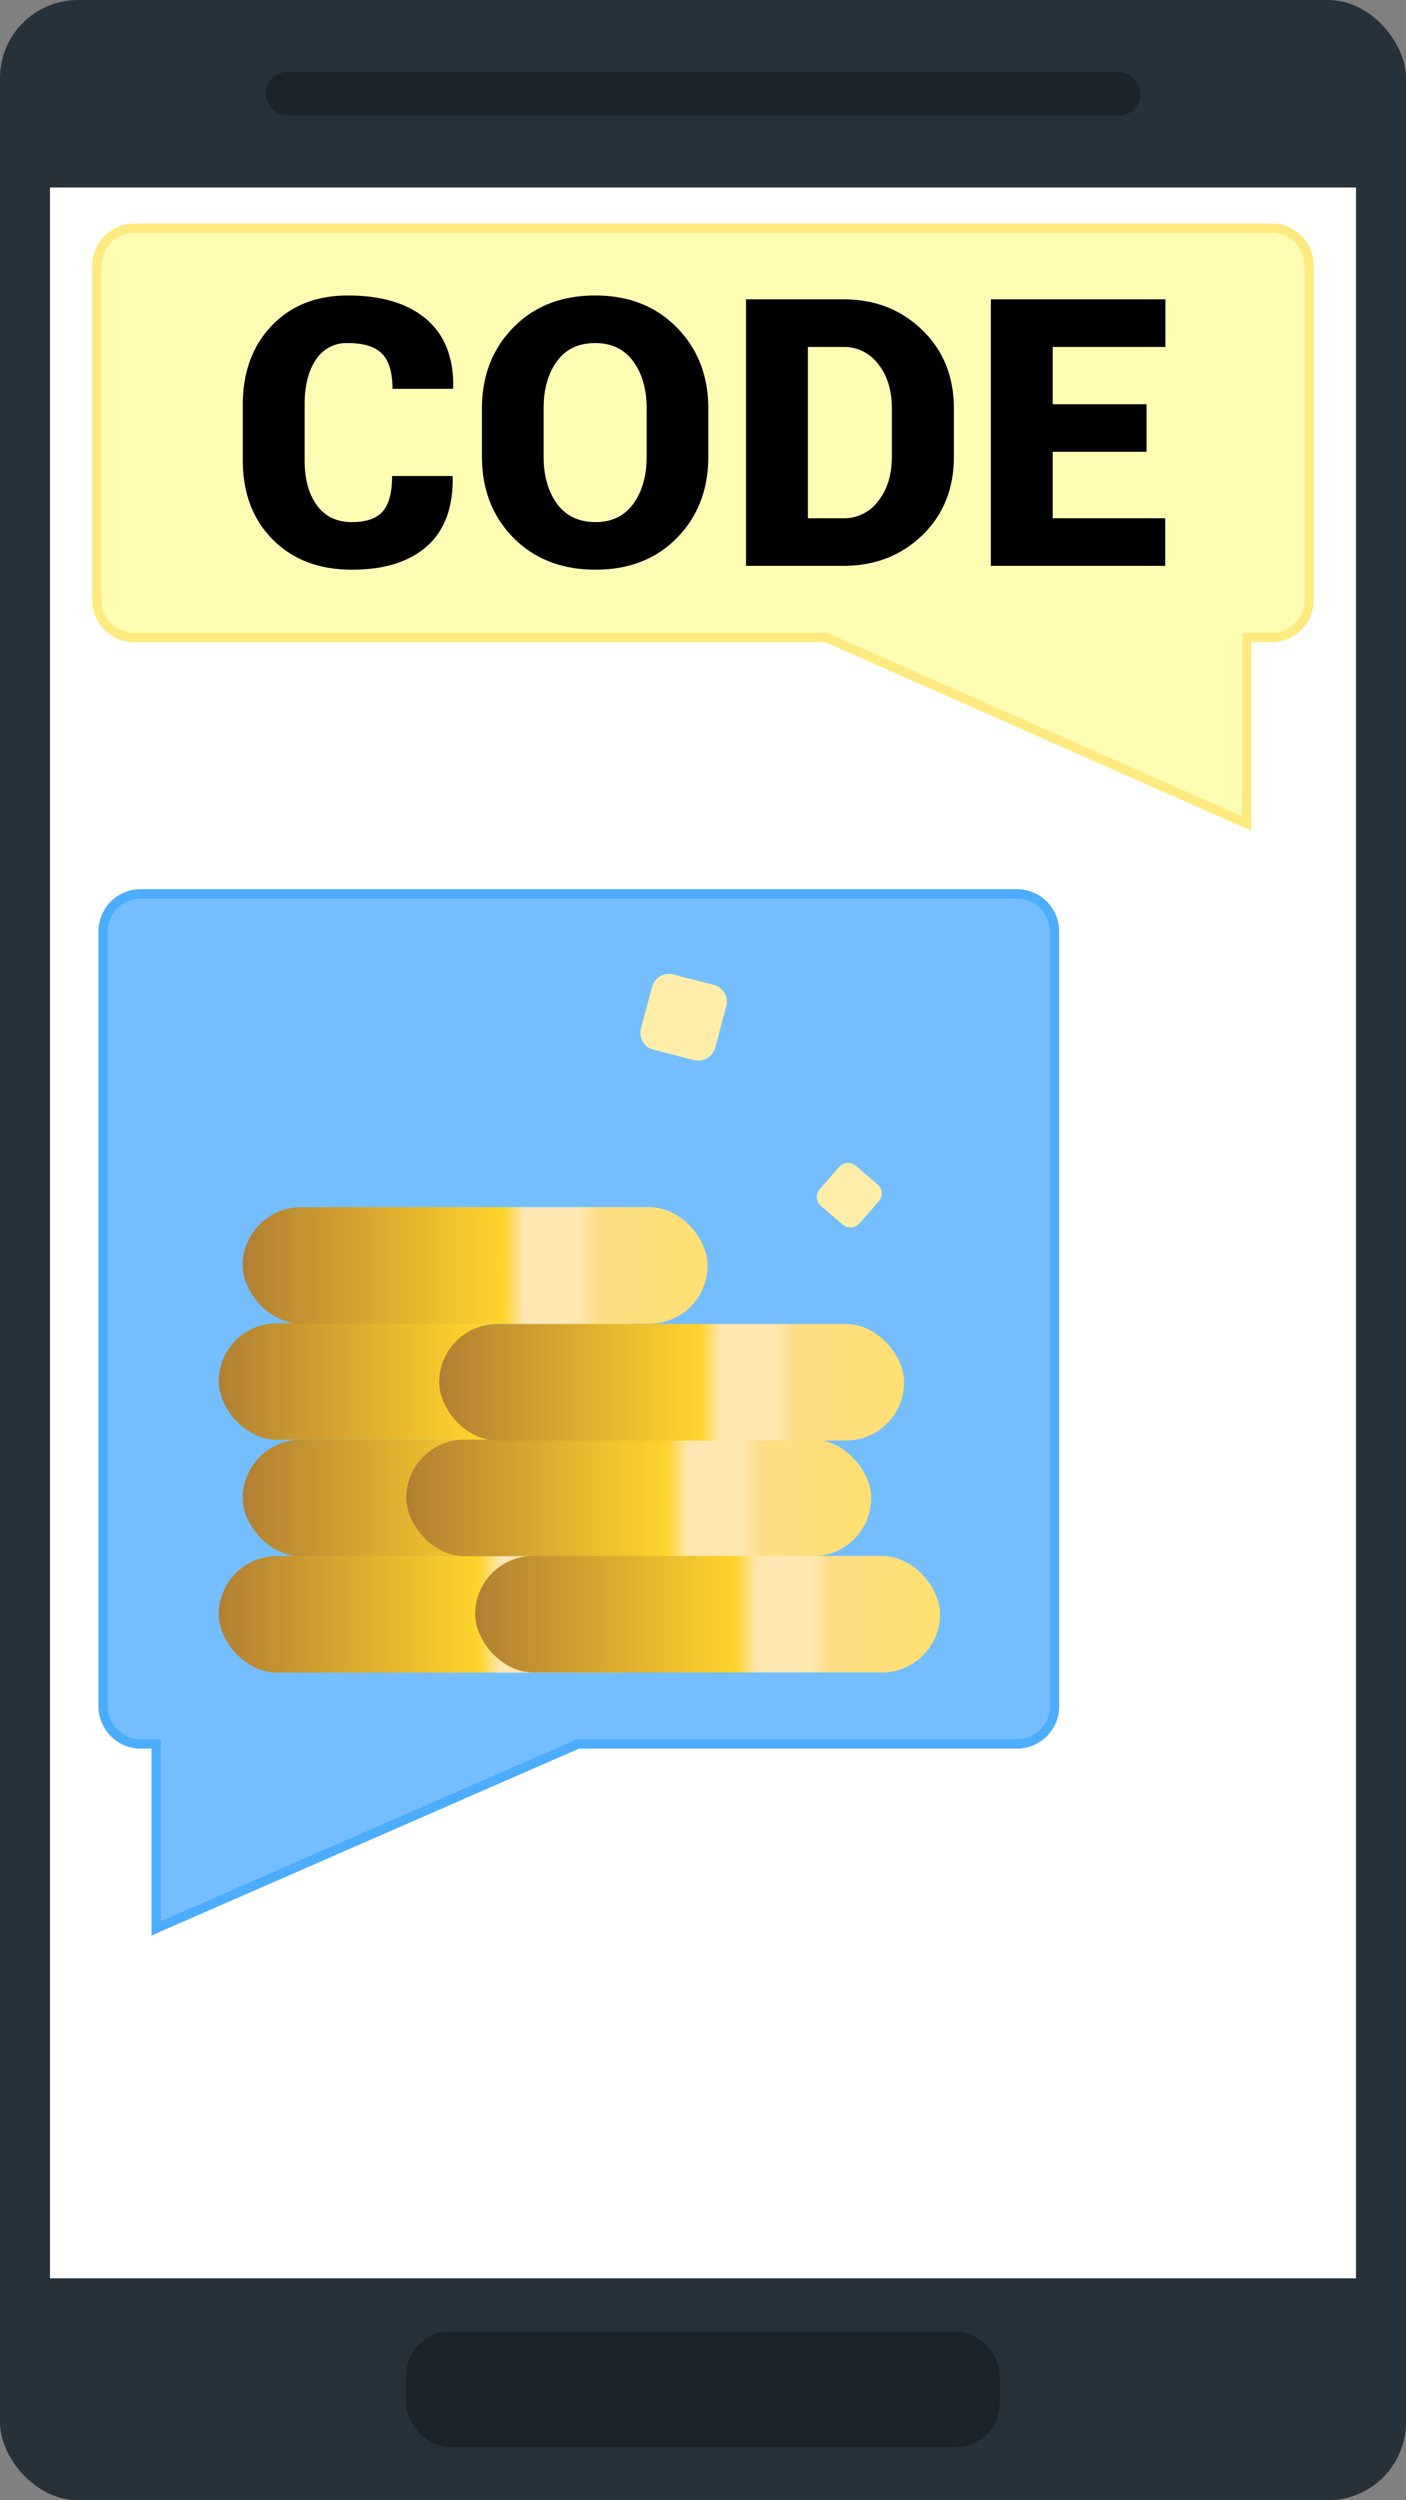
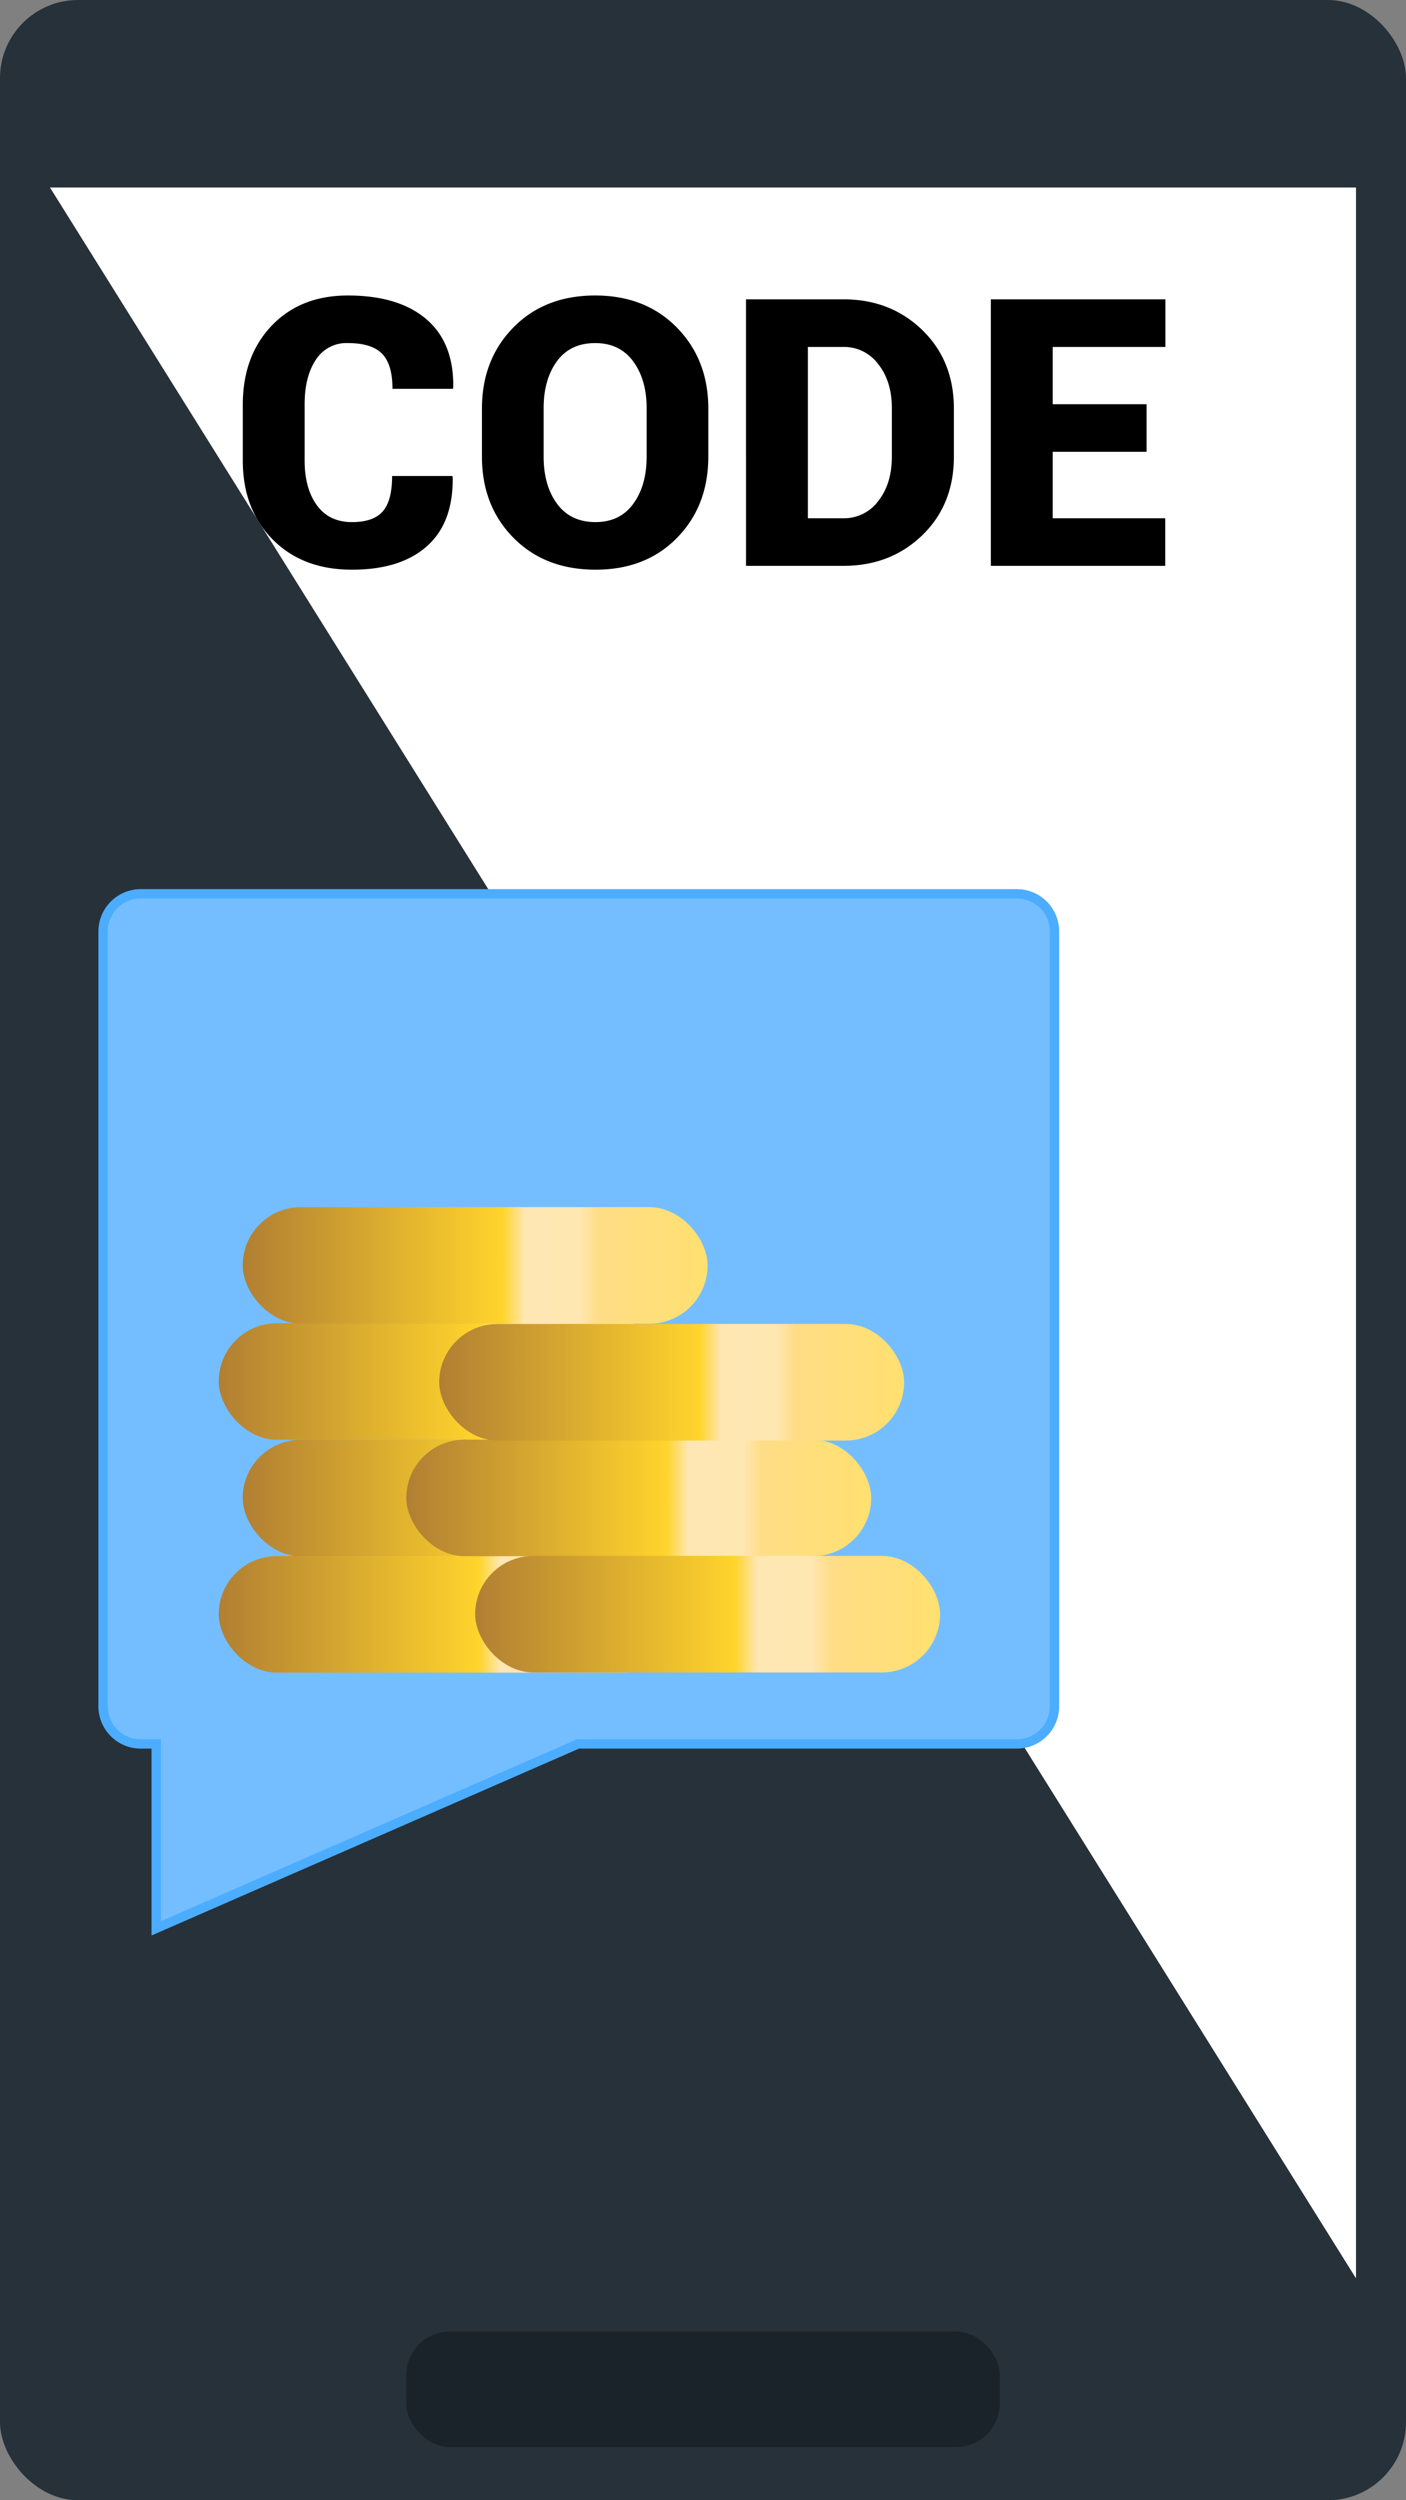
<svg xmlns="http://www.w3.org/2000/svg" xmlns:xlink="http://www.w3.org/1999/xlink" viewBox="0 0 450 800">
  <rect x="0" y="0" width="450" height="800" fill="#808080" stroke="none" />
  <defs>
    <linearGradient id="a" x1="77.674" y1="479.334" x2="226.474" y2="479.334" gradientUnits="userSpaceOnUse">
      <stop offset="0" stop-color="#b17f33" />
      <stop offset=".56" stop-color="#ffd42c" />
      <stop offset=".607" stop-color="#ffe7b3" />
      <stop offset=".723" stop-color="#ffe7b2" />
      <stop offset=".766" stop-color="#ffdd86" />
      <stop offset="1" stop-color="#ffe070" />
    </linearGradient>
    <linearGradient id="b" x1="70" y1="516.536" x2="218.8" y2="516.536" xlink:href="#a" />
    <linearGradient id="c" x1="70" y1="442.034" x2="218.8" y2="442.034" xlink:href="#a" />
    <linearGradient id="d" x1="130.039" y1="479.284" x2="278.839" y2="479.284" xlink:href="#a" />
    <linearGradient id="e" x1="152.074" y1="516.486" x2="300.875" y2="516.486" xlink:href="#a" />
    <linearGradient id="f" x1="140.573" y1="442.277" x2="289.374" y2="442.277" xlink:href="#a" />
    <linearGradient id="g" x1="77.674" y1="404.901" x2="226.474" y2="404.901" xlink:href="#a" />
  </defs>
  <rect width="450" height="800" rx="25" fill="#26313a" />
  <rect x="130" y="746" width="190" height="37" rx="14" fill="#1b232a" />
-   <rect x="85" y="23" width="280" height="14" rx="7" fill="#1b232a" />
-   <path fill="#fff" d="M16 60h418v669H16z" />
+   <path fill="#fff" d="M16 60h418v669z" />
  <path d="M325.5 286H45a12.035 12.035 0 0 0-12 12v248a12.035 12.035 0 0 0 12 12h5v59l135-59h140.5a12.035 12.035 0 0 0 12-12V298a12.035 12.035 0 0 0-12-12z" fill="#74beff" stroke="#4cadff" stroke-miterlimit="10" stroke-width="3" />
  <rect x="77.674" y="460.683" width="148.8" height="37.302" rx="18.651" fill="url(#a)" />
  <rect x="70" y="497.885" width="148.8" height="37.302" rx="18.651" fill="url(#b)" />
  <rect x="70" y="423.383" width="148.8" height="37.302" rx="18.651" fill="url(#c)" />
  <rect x="130.039" y="460.633" width="148.8" height="37.302" rx="18.651" fill="url(#d)" />
  <rect x="152.074" y="497.835" width="148.8" height="37.302" rx="18.651" fill="url(#e)" />
  <rect x="140.573" y="423.626" width="148.8" height="37.302" rx="18.651" fill="url(#f)" />
  <rect x="77.674" y="386.25" width="148.8" height="37.302" rx="18.651" fill="url(#g)" />
-   <path d="M215.5 311.8l13.013 3.344a5.575 5.575 0 0 1 4.021 6.482c-.021.1-3.609 13.512-3.636 13.616a5.574 5.574 0 0 1-6.795 3.948l-13.013-3.344a5.573 5.573 0 0 1-3.948-6.794c.033-.125 3.634-13.552 3.675-13.672a5.575 5.575 0 0 1 6.683-3.58zm58.4 61.229l6.991 5.963a3.813 3.813 0 0 1 .524 5.19c-.045.058-6.276 7.218-6.324 7.273a3.811 3.811 0 0 1-5.36.385l-6.991-5.963a3.811 3.811 0 0 1-.385-5.36c.058-.066 6.3-7.234 6.364-7.3a3.813 3.813 0 0 1 5.181-.188z" fill="#ffeea9" />
-   <path d="M407 73H43a12.035 12.035 0 0 0-12 12v107a12.035 12.035 0 0 0 12 12h221.473L399 263.5V204h8a12.035 12.035 0 0 0 12-12V85a12.035 12.035 0 0 0-12-12z" fill="#fffdb4" stroke="#ffea7f" stroke-miterlimit="10" stroke-width="3" />
  <path d="M144.767 152.3l.117.351q.232 14.583-8.229 22.109t-23.982 7.526q-15.813 0-25.389-9.664t-9.576-25.3v-17.809q0-15.578 9.225-25.271t24.393-9.693q16.221 0 25.1 7.555t8.639 21.963l-.176.351h-19.273q0-7.848-3.339-11.245t-10.951-3.4a11.582 11.582 0 0 0-10.25 5.358Q97.5 120.494 97.5 129.4v17.922q0 8.959 3.924 14.348t11.245 5.388q6.793 0 9.809-3.4T125.5 152.3zm81.933-6.212q0 15.755-9.985 25.974t-26.092 10.22q-16.222 0-26.3-10.22t-10.073-25.974v-15.345q0-15.694 10.044-25.945t26.208-10.249q16.046 0 26.121 10.249t10.077 25.945zm-19.737-15.462q0-9.137-4.3-14.993t-12.153-5.856q-8.025 0-12.27 5.827t-4.246 15.022v15.462q0 9.254 4.3 15.11t12.328 5.856q7.788 0 12.065-5.856t4.275-15.11zm31.803 50.426V95.779h31.215q15.053 0 25.184 9.81t10.135 25.154v15.345q0 15.4-10.132 25.183t-25.184 9.781zm19.8-70.045v54.818h11.419a13.567 13.567 0 0 0 11.1-5.506q4.362-5.5 4.363-14.231v-15.462q0-8.609-4.363-14.114a13.568 13.568 0 0 0-11.1-5.5zm108.401 33.558h-30.044v21.26h36.018v15.227h-55.813V95.779H373v15.228h-36.077v18.331h30.044z" />
</svg>